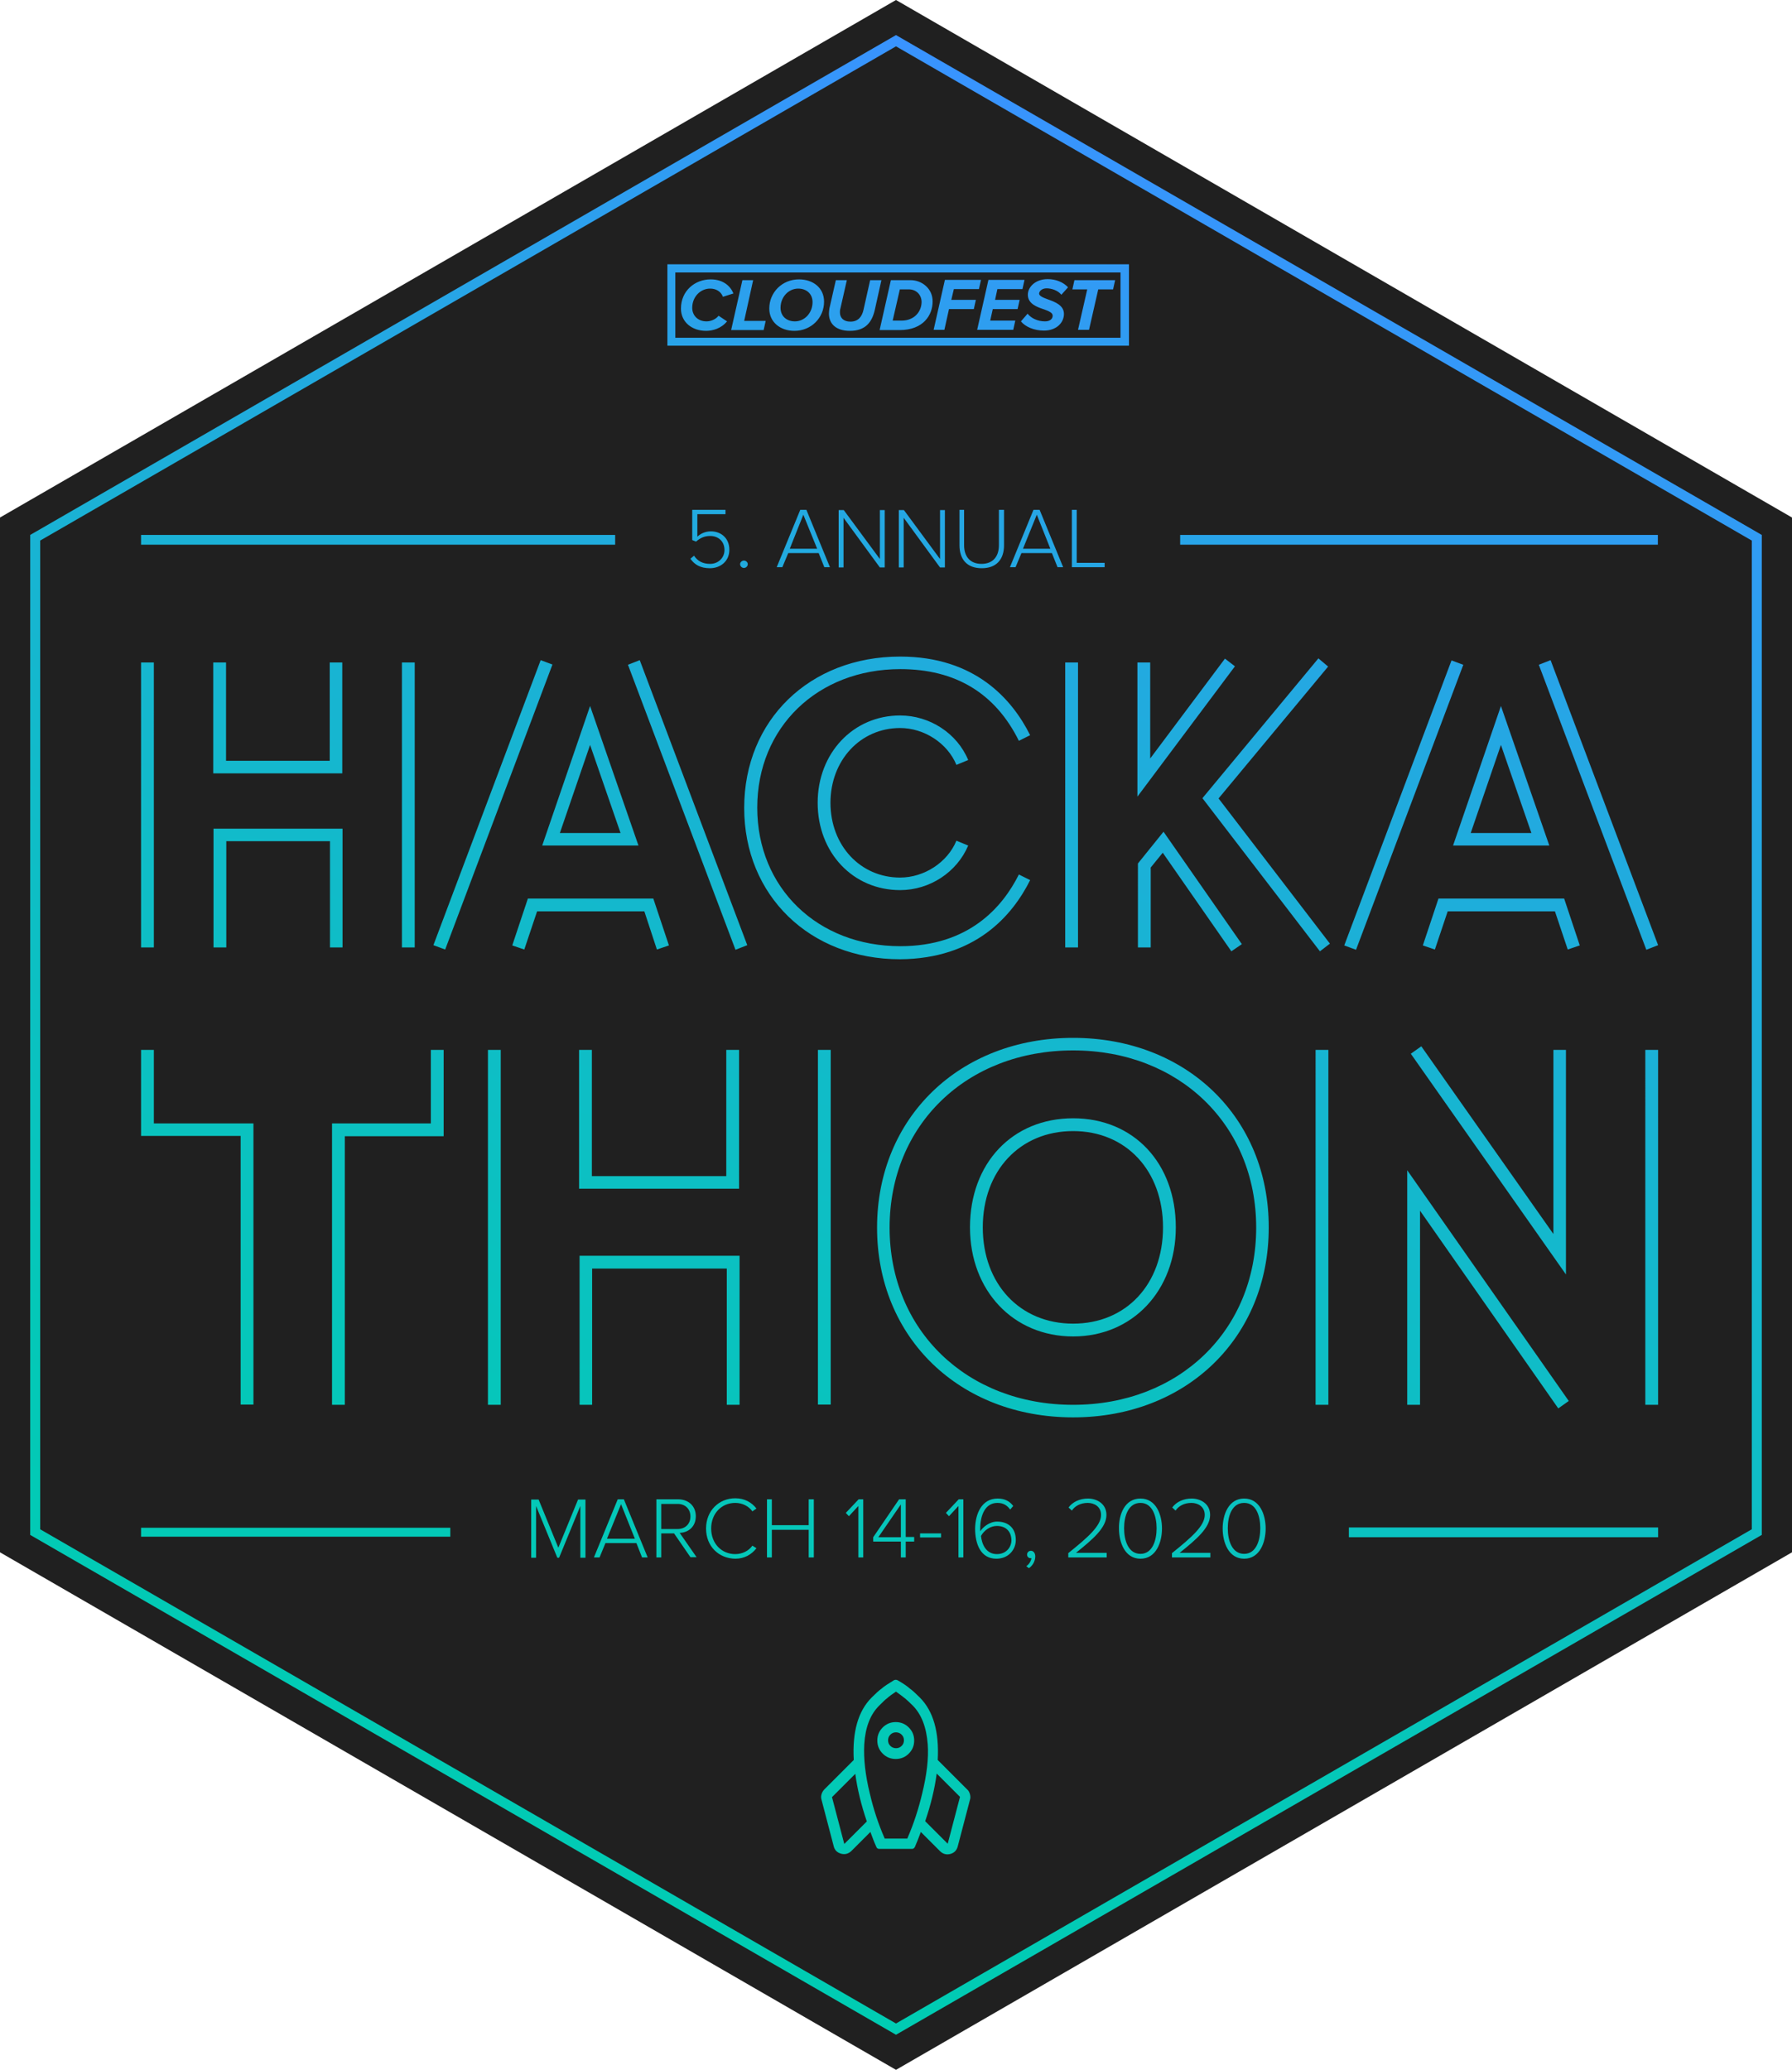
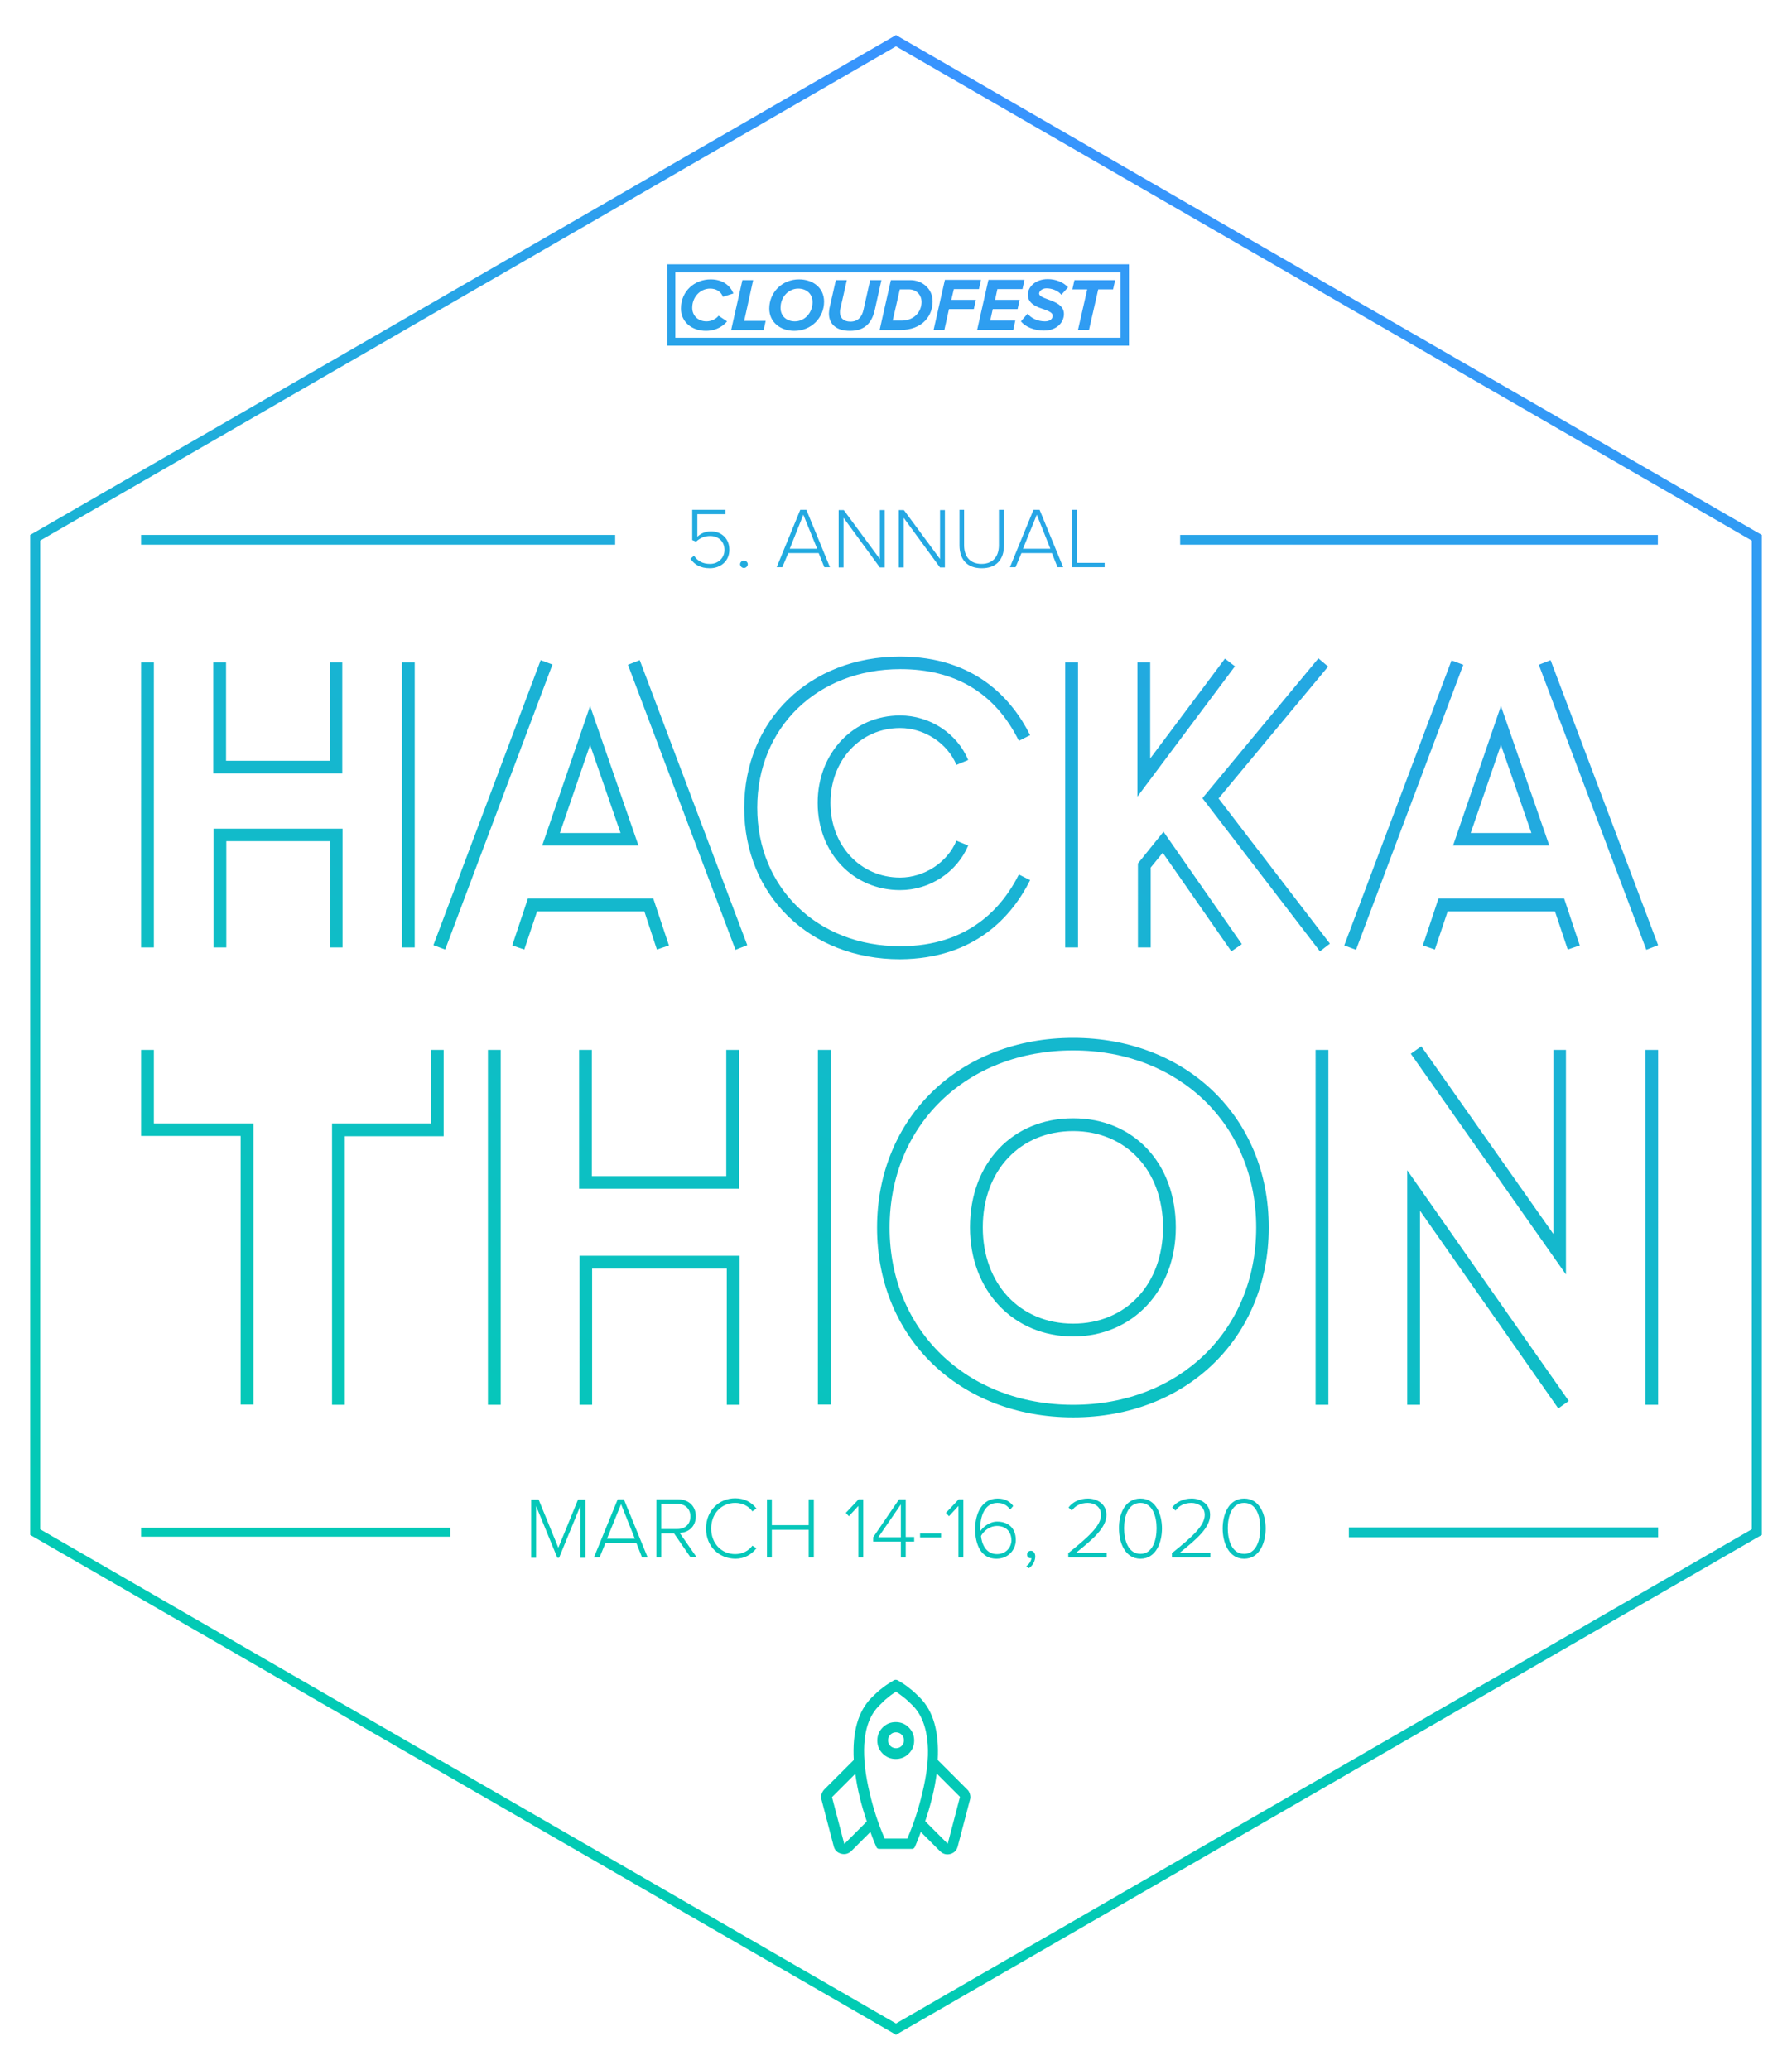
<svg xmlns="http://www.w3.org/2000/svg" id="Ebene_1" x="0px" y="0px" viewBox="0 0 700 808.3" style="enable-background:new 0 0 700 808.3;" xml:space="preserve">
  <style type="text/css"> .st0{fill:#202020;} .st1{fill:url(#SVGID_1_);} </style>
  <title>hackathon_logo_2</title>
  <g>
-     <polygon class="st0" points="700,606.2 700,202.1 350,0 0,202.1 0,606.2 350,808.3 " />
    <linearGradient id="SVGID_1_" gradientUnits="userSpaceOnUse" x1="224.501" y1="748.95" x2="475.499" y2="59.341">
      <stop offset="0" style="stop-color:#00CCB3" />
      <stop offset="0.204" style="stop-color:#04C8B8" />
      <stop offset="0.46" style="stop-color:#10BCC8" />
      <stop offset="0.741" style="stop-color:#23A9E1" />
      <stop offset="1" style="stop-color:#3993FF" />
    </linearGradient>
-     <path class="st1" d="M586.3,275.7l-18.7,54.5h37.6L586.3,275.7z M586.3,290.9l11.9,34.4h-23.7L586.3,290.9z M230.5,275.7 l-18.7,54.5h37.6L230.5,275.7z M230.5,290.9l11.9,34.4h-23.7L230.5,290.9z M402.4,343.7l-4.4-2.2c-6.4,12.8-19.6,28-46.3,28 c-32.4,0-55.9-22.8-55.9-54.1s23.5-54.1,55.9-54.1c21.5,0,37.1,9.4,46.3,28l4.4-2.2c-7-14-21.5-30.7-50.8-30.7 c-35.3,0-60.9,24.8-60.9,59.1c0,34.2,25.6,59.1,60.9,59.1C380.9,374.4,395.4,357.7,402.4,343.7z M245.3,259.6l42,111.3l4.6-1.8 l-42-111.3L245.3,259.6z M378.9,700.7c-0.2-0.7-0.5-1.4-1.1-1.9l-11.5-11.5c0.6-10.9-1.7-19.1-7-24.4c-1.6-1.6-2.9-2.8-3.9-3.5 c-1-0.9-2.6-2-4.7-3.2c-0.5-0.3-1.1-0.3-1.6,0c-2.1,1.3-3.7,2.3-4.7,3.2c-1,0.7-2.3,1.9-3.9,3.5c-5.3,5.3-7.6,13.4-7,24.4 l-11.5,11.5c-0.5,0.5-0.9,1.2-1.1,1.9c-0.2,0.7-0.2,1.4,0,2.1l4.8,18.3c0.4,1.5,1.4,2.4,2.9,2.8c1.5,0.4,2.8,0,3.9-1l7.5-7.5 c0.7,1.9,1.4,3.8,2.3,5.8c0.2,0.6,0.7,0.9,1.4,0.8l12.3,0c0.7,0.1,1.1-0.2,1.4-0.8c0.8-1.9,1.6-3.8,2.3-5.8l7.5,7.5 c1.1,1.1,2.5,1.5,4,1.1c1.5-0.4,2.5-1.4,2.9-2.9l4.8-18.3C379.1,702.2,379.1,701.5,378.9,700.7z M329.8,720.1l-4.8-18.3l9.1-9.1 c0.8,6,2.3,12.1,4.5,18.6L329.8,720.1z M354.4,718l-8.8,0c-2.5-5.7-4.4-11.5-5.8-17.5c-1.8-7.3-2.5-13.8-2.2-19.3 c0.4-6.7,2.4-11.8,5.9-15.2c1.3-1.3,2.3-2.3,3-2.8c0.9-0.8,2.1-1.7,3.5-2.6c1.4,1,2.6,1.9,3.6,2.7c0.6,0.5,1.6,1.4,2.9,2.7 c3.5,3.5,5.4,8.6,5.9,15.2c0.4,5.5-0.4,12-2.2,19.3C358.8,706.4,356.9,712.3,354.4,718z M370.2,720l-8.8-8.8 c2.2-6.4,3.7-12.6,4.5-18.6l9.1,9.1L370.2,720z M355,674.6c-1.4-1.4-3.1-2.1-5.1-2.1c-2,0-3.7,0.7-5.1,2.1 c-1.4,1.4-2.1,3.1-2.1,5.1c0,2,0.7,3.7,2.1,5.1c1.4,1.4,3.1,2.1,5.1,2.1c2,0,3.7-0.7,5.1-2.1c1.4-1.4,2.1-3.1,2.1-5.1 C357.1,677.7,356.4,676,355,674.6z M352.2,681.8c-0.6,0.6-1.3,0.9-2.2,0.9c-0.8,0-1.6-0.3-2.2-0.9c-0.6-0.6-0.9-1.3-0.9-2.2 c0-0.8,0.3-1.6,0.9-2.2c0.6-0.6,1.3-0.9,2.2-0.9c0.8,0,1.6,0.3,2.2,0.9c0.6,0.6,0.9,1.3,0.9,2.2 C353.1,680.5,352.8,681.2,352.2,681.8z M351.6,284.3c9.4,0,18.5,5.9,22,14.4l4.6-1.9c-4.3-10.4-15-17.4-26.6-17.4 c-18.3,0-32.2,14.7-32.2,34.1c0,19.5,13.8,34.1,32.2,34.1c11.6,0,22.2-7,26.6-17.4l-4.6-1.9c-3.5,8.5-12.6,14.4-22,14.4 c-15.5,0-27.2-12.5-27.2-29.2C324.4,296.9,336.1,284.3,351.6,284.3z M133.8,370v-46.4H83.4V370h5v-41.5h40.5V370H133.8z M60.1,258.7h-5V370h5V258.7z M162,258.7h-5V370h5V258.7z M256.6,370.8l4.7-1.6l-6.1-18.3h-49l-6.1,18.3l4.7,1.6l5-14.9h41.9 L256.6,370.8z M211.2,257.8l-41.9,111.3l4.6,1.7l41.9-111.3L211.2,257.8z M133.8,258.7h-5v38.4H88.3v-38.4h-5V302h50.4V258.7z M478.5,257.2l-29.2,39v-37.5h-5v52.4l38.1-50.9L478.5,257.2z M515.6,371.5l3.9-3L476,311.8l42.8-51.5l-3.8-3.2l-45.3,54.6 L515.6,371.5z M449.4,338.9l4.8-5.9l26.8,38.5l4.1-2.8l-30.6-43.9l-10,12.4V370h5V338.9z M571.6,259.6l-4.6-1.7l-41.9,111.3 l4.6,1.7L571.6,259.6z M647.7,369.1l-42-111.3l-4.6,1.8l42,111.3L647.7,369.1z M421.1,258.7h-5V370h5V258.7z M260.7,103.2V135H441 v-31.8H260.7z M437.8,131.9H263.8v-25.5h173.9V131.9z M355.7,109.4H348l-4.4,19.5h7.8c9.4,0,12.9-6,12.9-11.1 C364.4,112.7,360.1,109.4,355.7,109.4z M352.2,125.2h-3.5l2.8-12.2h3.5c3,0,5,2.2,5,5C359.9,121.9,357,125.2,352.2,125.2z M276,125.5c-3.4,0-5.6-2.3-5.6-5.3c0-4.3,3.2-7.5,7-7.5c2.3,0,4.2,1.1,5,3.2l4.1-1.3c-1.2-2.9-4-5.5-8.9-5.5 c-6.2,0-11.6,4.5-11.6,11.4c0,5.3,4.3,8.7,9.8,8.7c2.6,0,5.9-0.9,8.2-3.7l-3.3-2.2C279.6,124.7,277.7,125.5,276,125.5z M312.1,109.1c-6.6,0-11.6,5.1-11.6,11.4c0,5.3,4.3,8.7,9.8,8.7c6.6,0,11.6-5.1,11.6-11.4C321.9,112.4,317.6,109.1,312.1,109.1z M310.5,125.5c-3.2,0-5.6-2-5.6-5.3c0-4.2,3.1-7.5,6.9-7.5c3.2,0,5.6,2,5.6,5.3C317.4,122.2,314.3,125.5,310.5,125.5z M339.9,109.4 l-2.6,11.6c-0.6,2.7-2.1,4.6-5.1,4.6c-2.7,0-4.1-1.5-4.1-3.6c0-0.5,0-0.9,0.2-1.6l2.5-11h-4.3l-2.5,11c-0.1,0.7-0.2,1.6-0.2,2 c0,4.1,2.8,6.8,8.2,6.8c6.1,0,8.6-3.4,9.7-8.1l2.6-11.7H339.9z M372.6,112.9h9.8l0.8-3.6h-14.1l-4.4,19.5h4.2l1.8-8.1h9.7l0.8-3.6 h-9.6L372.6,112.9z M389.6,112.9h9.8l0.8-3.6h-14.1l-4.4,19.5h14.1l0.8-3.6h-9.8l1-4.5h9.7l0.8-3.6h-9.6L389.6,112.9z M294.2,109.4 h-4.2l-4.4,19.5h12.7l0.8-3.6h-8.4L294.2,109.4z M418.9,113h5.8l-3.6,15.8h4.3L429,113h5.8l0.8-3.6h-15.9L418.9,113z M408.8,112.6 c2,0,4.4,0.8,5.8,2.5l2.6-2.9c-1.8-2-4.8-3.2-7.9-3.2c-4.9,0-7.8,3.1-7.8,6.1c0,3.5,3.5,4.8,6.3,5.7c1.9,0.7,3.4,1.3,3.4,2.5 c0,1.1-0.9,2.2-3,2.2c-2.8,0-5.4-1.2-6.8-3l-2.6,3c1.7,2.1,5.1,3.6,9,3.6c4.9,0,7.8-3.1,7.8-6.5c0-3.4-3.5-4.7-6.3-5.7 c-1.9-0.7-3.4-1.3-3.4-2.3C406,113.6,407.1,112.6,408.8,112.6z M561.9,350.9l-6.1,18.3l4.7,1.6l5-14.9h41.9l5,14.9l4.7-1.6 l-6.1-18.3H561.9z M419.2,436.7c-23.7,0-40.3,17.5-40.3,42.6c0,24.7,16.9,42.6,40.3,42.6c23.2,0,40.1-17.9,40.1-42.6 C459.3,454.2,442.8,436.7,419.2,436.7z M419.2,516.9c-20.8,0-35.3-15.5-35.3-37.6c0-22.1,14.5-37.6,35.3-37.6 c20.7,0,35.1,15.5,35.1,37.6C454.3,501.5,439.9,516.9,419.2,516.9z M226.3,548.6h5v-53.2h52.6v53.2h5v-58.2h-62.5V548.6z M324.5,410h-5v138.5h5V410z M283.8,459.3h-52.6V410h-5v54.2h62.5V410h-5V459.3z M60.1,410h-5v33.6H94v104.9h5V438.7H60.1V410z M168.3,438.7h-38.6v109.9h5V443.7h38.6V410h-5V438.7z M190.6,548.6h5V410h-5V548.6z M419.2,405.3c-44.4,0-76.6,31.2-76.6,74.1 c0,43,32.2,74.1,76.6,74.1c44.3,0,76.4-31.2,76.4-74.1C495.7,436.5,463.5,405.3,419.2,405.3z M419.2,548.6 c-41.5,0-71.7-29.1-71.7-69.2c0-40.1,30.1-69.2,71.7-69.2c41.4,0,71.5,29.1,71.5,69.2C490.7,519.5,460.6,548.6,419.2,548.6z M513.9,548.6h5V410h-5V548.6z M549.7,548.6h5v-75.8l54,77.2l4.1-2.9L549.7,457V548.6z M642.7,548.6h5V410h-5V548.6z M606.8,410 v71.9l-51.6-73.3l-4.1,2.9l60.6,86.2V410H606.8z M350,13.7L11.8,208.9v390.5L350,794.6l338.2-195.2V208.9L350,13.7z M684.3,597.2 L350,790.2l-334.3-193V211.1L350,18.1l334.3,193V597.2z M175.9,600.1H55.1v-3.5h120.8V600.1z M647.7,600.3H526.9v-3.8h120.8V600.3z M240.2,212.7h-92.6H55.1v-3.8h92.6h92.6V212.7z M647.7,212.7h-93.3H461v-3.8h93.3h93.3V212.7z M271.1,217c1.4,2.1,3.4,3.2,6.3,3.2 c3.2,0,5.6-2.4,5.6-5.4c0-3.4-2.4-5.5-5.6-5.5c-2.1,0-3.8,0.7-5.5,2.2l-1.5-0.6v-11.8h13v1.7h-11v8.8c1.1-1.1,3-2.1,5.3-2.1 c3.8,0,7.2,2.5,7.2,7.2c0,4.5-3.5,7.2-7.6,7.2c-3.7,0-6-1.4-7.6-3.7L271.1,217z M290.6,218.9c0.8,0,1.5,0.7,1.5,1.4 c0,0.8-0.7,1.5-1.5,1.5s-1.5-0.7-1.5-1.5C289.1,219.6,289.8,218.9,290.6,218.9z M319.8,216h-11.9l-2.3,5.5h-2.2l9.2-22.4h2.4 l9.2,22.4h-2.2L319.8,216z M308.5,214.3h10.7l-5.4-13.3L308.5,214.3z M329.5,202.2v19.4h-1.9v-22.4h2l14.1,19.1v-19.1h1.9v22.4 h-1.9L329.5,202.2z M353,202.2v19.4h-1.9v-22.4h2l14.1,19.1v-19.1h1.9v22.4h-1.9L353,202.2z M374.6,199.1h2v13.8 c0,4.5,2.4,7.3,6.8,7.3s6.8-2.8,6.8-7.3v-13.8h2v13.8c0,5.6-3,9-8.7,9c-5.8,0-8.7-3.5-8.7-9V199.1z M410.9,216H399l-2.3,5.5h-2.2 l9.2-22.4h2.4l9.2,22.4h-2.2L410.9,216z M399.6,214.3h10.7L405,201L399.6,214.3z M418.7,199.1h1.9v20.7h10.9v1.7h-12.8V199.1z M226.7,588.1l-8.3,20.2h-0.7l-8.3-20.2v20.2h-1.9v-22.7h2.9l7.7,18.8l7.7-18.8h2.9v22.7h-2V588.1z M248.6,602.6h-12.1l-2.3,5.6 H232l9.3-22.7h2.4l9.3,22.7h-2.2L248.6,602.6z M237.1,600.9H248l-5.4-13.5L237.1,600.9z M263.3,598.8h-5v9.4h-1.9v-22.7h8.5 c3.9,0,6.9,2.5,6.9,6.6c0,4.1-2.9,6.4-6.3,6.5l6.6,9.5h-2.4L263.3,598.8z M264.7,587.3h-6.4v9.8h6.4c3,0,5-2,5-4.9 C269.7,589.3,267.7,587.3,264.7,587.3z M275.8,596.9c0-7,5.1-11.8,11.4-11.8c3.7,0,6.4,1.6,8.3,4l-1.6,1.1c-1.4-2-3.9-3.3-6.7-3.3 c-5.3,0-9.4,4.1-9.4,10c0,5.9,4.1,10,9.4,10c2.8,0,5.3-1.3,6.7-3.3l1.6,1c-2,2.5-4.7,4.1-8.3,4.1 C280.8,608.6,275.8,603.9,275.8,596.9z M315.9,597.4h-14.4v10.8h-1.9v-22.7h1.9v10.1h14.4v-10.1h2v22.7h-2V597.4z M335.2,588.2 l-3.6,3.9l-1.2-1.3l5-5.3h1.8v22.7h-1.9V588.2z M351.9,602h-10.8v-1.7l10.1-14.8h2.6v14.7h3.3v1.8h-3.3v6.2h-1.9V602z M343.1,600.3 h8.8v-12.8L343.1,600.3z M359.4,598.8h8.2v1.6h-8.2V598.8z M374.3,588.2l-3.6,3.9l-1.2-1.3l5-5.3h1.8v22.7h-1.9V588.2z M389.7,585.2c3,0,4.8,1.2,6.1,2.9l-1.2,1.4c-1.1-1.5-2.5-2.6-5-2.6c-4.9,0-6.7,5.1-6.7,10c0,0.3,0,0.7,0,1.1 c1-1.6,3.6-3.8,6.6-3.8c4.1,0,7.3,2.3,7.3,7.2c0,3.7-2.8,7.3-7.6,7.3c-6.1,0-8.3-5.7-8.3-11.8C381,591.1,383.5,585.2,389.7,585.2z M389.4,595.9c-2.5,0-4.9,1.6-6.2,3.9c0.3,3.1,1.9,7.1,6.2,7.1c3.9,0,5.7-3,5.7-5.4C395,597.7,392.6,595.9,389.4,595.9z M400.9,611.6c1.1-0.7,1.9-2.1,2-3.1l-0.3,0c-0.8,0-1.4-0.6-1.4-1.4c0-0.8,0.6-1.5,1.5-1.5c0.9,0,1.7,0.8,1.7,2.2 c0,1.9-1.1,3.7-2.5,4.6L400.9,611.6z M417.2,606.6c7.7-6.2,12.9-10.7,12.9-15c0-3.3-2.7-4.7-5.2-4.7c-2.8,0-5,1.2-6.2,3l-1.3-1.2 c1.6-2.2,4.4-3.5,7.6-3.5c3.3,0,7.2,1.9,7.2,6.4c0,5-5.3,9.5-11.9,14.8h12v1.8h-15V606.6z M445.5,585.2c6.1,0,8.4,6.3,8.4,11.7 c0,5.4-2.3,11.8-8.4,11.8c-6.1,0-8.4-6.4-8.4-11.8C437,591.5,439.3,585.2,445.5,585.2z M445.5,586.9c-4.8,0-6.4,5.2-6.4,9.9 c0,4.7,1.6,10,6.4,10c4.7,0,6.3-5.3,6.3-10C451.8,592.2,450.2,586.9,445.5,586.9z M457.7,606.6c7.7-6.2,12.9-10.7,12.9-15 c0-3.3-2.7-4.7-5.2-4.7c-2.8,0-5,1.2-6.2,3l-1.3-1.2c1.6-2.2,4.4-3.5,7.6-3.5c3.3,0,7.2,1.9,7.2,6.4c0,5-5.3,9.5-11.9,14.8h12v1.8 h-15V606.6z M486,585.2c6.1,0,8.4,6.3,8.4,11.7c0,5.4-2.3,11.8-8.4,11.8c-6.1,0-8.4-6.4-8.4-11.8 C477.6,591.5,479.9,585.2,486,585.2z M486,586.9c-4.8,0-6.4,5.2-6.4,9.9c0,4.7,1.6,10,6.4,10c4.7,0,6.3-5.3,6.3-10 C492.3,592.2,490.8,586.9,486,586.9z" />
+     <path class="st1" d="M586.3,275.7l-18.7,54.5h37.6L586.3,275.7z M586.3,290.9l11.9,34.4h-23.7L586.3,290.9z M230.5,275.7 l-18.7,54.5h37.6L230.5,275.7z M230.5,290.9l11.9,34.4h-23.7L230.5,290.9z M402.4,343.7l-4.4-2.2c-6.4,12.8-19.6,28-46.3,28 c-32.4,0-55.9-22.8-55.9-54.1s23.5-54.1,55.9-54.1c21.5,0,37.1,9.4,46.3,28l4.4-2.2c-7-14-21.5-30.7-50.8-30.7 c-35.3,0-60.9,24.8-60.9,59.1c0,34.2,25.6,59.1,60.9,59.1C380.9,374.4,395.4,357.7,402.4,343.7z M245.3,259.6l42,111.3l4.6-1.8 l-42-111.3L245.3,259.6z M378.9,700.7c-0.2-0.7-0.5-1.4-1.1-1.9l-11.5-11.5c0.6-10.9-1.7-19.1-7-24.4c-1.6-1.6-2.9-2.8-3.9-3.5 c-1-0.9-2.6-2-4.7-3.2c-0.5-0.3-1.1-0.3-1.6,0c-2.1,1.3-3.7,2.3-4.7,3.2c-1,0.7-2.3,1.9-3.9,3.5c-5.3,5.3-7.6,13.4-7,24.4 l-11.5,11.5c-0.5,0.5-0.9,1.2-1.1,1.9c-0.2,0.7-0.2,1.4,0,2.1l4.8,18.3c0.4,1.5,1.4,2.4,2.9,2.8c1.5,0.4,2.8,0,3.9-1l7.5-7.5 c0.7,1.9,1.4,3.8,2.3,5.8c0.2,0.6,0.7,0.9,1.4,0.8l12.3,0c0.7,0.1,1.1-0.2,1.4-0.8c0.8-1.9,1.6-3.8,2.3-5.8l7.5,7.5 c1.1,1.1,2.5,1.5,4,1.1c1.5-0.4,2.5-1.4,2.9-2.9l4.8-18.3C379.1,702.2,379.1,701.5,378.9,700.7z M329.8,720.1l-4.8-18.3l9.1-9.1 c0.8,6,2.3,12.1,4.5,18.6L329.8,720.1z M354.4,718l-8.8,0c-2.5-5.7-4.4-11.5-5.8-17.5c-1.8-7.3-2.5-13.8-2.2-19.3 c0.4-6.7,2.4-11.8,5.9-15.2c1.3-1.3,2.3-2.3,3-2.8c0.9-0.8,2.1-1.7,3.5-2.6c1.4,1,2.6,1.9,3.6,2.7c0.6,0.5,1.6,1.4,2.9,2.7 c3.5,3.5,5.4,8.6,5.9,15.2c0.4,5.5-0.4,12-2.2,19.3C358.8,706.4,356.9,712.3,354.4,718z M370.2,720l-8.8-8.8 c2.2-6.4,3.7-12.6,4.5-18.6l9.1,9.1L370.2,720z M355,674.6c-1.4-1.4-3.1-2.1-5.1-2.1c-2,0-3.7,0.7-5.1,2.1 c-1.4,1.4-2.1,3.1-2.1,5.1c0,2,0.7,3.7,2.1,5.1c1.4,1.4,3.1,2.1,5.1,2.1c2,0,3.7-0.7,5.1-2.1c1.4-1.4,2.1-3.1,2.1-5.1 C357.1,677.7,356.4,676,355,674.6z M352.2,681.8c-0.6,0.6-1.3,0.9-2.2,0.9c-0.8,0-1.6-0.3-2.2-0.9c-0.6-0.6-0.9-1.3-0.9-2.2 c0-0.8,0.3-1.6,0.9-2.2c0.6-0.6,1.3-0.9,2.2-0.9c0.8,0,1.6,0.3,2.2,0.9c0.6,0.6,0.9,1.3,0.9,2.2 C353.1,680.5,352.8,681.2,352.2,681.8z M351.6,284.3c9.4,0,18.5,5.9,22,14.4l4.6-1.9c-4.3-10.4-15-17.4-26.6-17.4 c-18.3,0-32.2,14.7-32.2,34.1c0,19.5,13.8,34.1,32.2,34.1c11.6,0,22.2-7,26.6-17.4l-4.6-1.9c-3.5,8.5-12.6,14.4-22,14.4 c-15.5,0-27.2-12.5-27.2-29.2C324.4,296.9,336.1,284.3,351.6,284.3z M133.8,370v-46.4H83.4V370h5v-41.5h40.5V370H133.8z M60.1,258.7h-5V370h5V258.7z M162,258.7h-5V370h5V258.7z M256.6,370.8l4.7-1.6l-6.1-18.3h-49l-6.1,18.3l4.7,1.6l5-14.9h41.9 L256.6,370.8z M211.2,257.8l-41.9,111.3l4.6,1.7l41.9-111.3L211.2,257.8z M133.8,258.7h-5v38.4H88.3v-38.4h-5V302h50.4V258.7z M478.5,257.2l-29.2,39v-37.5h-5v52.4l38.1-50.9L478.5,257.2z M515.6,371.5l3.9-3L476,311.8l42.8-51.5l-3.8-3.2l-45.3,54.6 L515.6,371.5z M449.4,338.9l4.8-5.9l26.8,38.5l4.1-2.8l-30.6-43.9l-10,12.4V370h5V338.9z M571.6,259.6l-4.6-1.7l-41.9,111.3 l4.6,1.7L571.6,259.6z M647.7,369.1l-42-111.3l-4.6,1.8l42,111.3L647.7,369.1z M421.1,258.7h-5V370h5V258.7z M260.7,103.2V135H441 v-31.8H260.7z M437.8,131.9H263.8v-25.5h173.9V131.9z M355.7,109.4H348l-4.4,19.5h7.8c9.4,0,12.9-6,12.9-11.1 C364.4,112.7,360.1,109.4,355.7,109.4z M352.2,125.2h-3.5l2.8-12.2h3.5c3,0,5,2.2,5,5C359.9,121.9,357,125.2,352.2,125.2z M276,125.5c-3.4,0-5.6-2.3-5.6-5.3c0-4.3,3.2-7.5,7-7.5c2.3,0,4.2,1.1,5,3.2l4.1-1.3c-1.2-2.9-4-5.5-8.9-5.5 c-6.2,0-11.6,4.5-11.6,11.4c0,5.3,4.3,8.7,9.8,8.7c2.6,0,5.9-0.9,8.2-3.7l-3.3-2.2C279.6,124.7,277.7,125.5,276,125.5z M312.1,109.1c-6.6,0-11.6,5.1-11.6,11.4c0,5.3,4.3,8.7,9.8,8.7c6.6,0,11.6-5.1,11.6-11.4C321.9,112.4,317.6,109.1,312.1,109.1z M310.5,125.5c-3.2,0-5.6-2-5.6-5.3c0-4.2,3.1-7.5,6.9-7.5c3.2,0,5.6,2,5.6,5.3C317.4,122.2,314.3,125.5,310.5,125.5z M339.9,109.4 l-2.6,11.6c-0.6,2.7-2.1,4.6-5.1,4.6c-2.7,0-4.1-1.5-4.1-3.6c0-0.5,0-0.9,0.2-1.6l2.5-11h-4.3l-2.5,11c-0.1,0.7-0.2,1.6-0.2,2 c0,4.1,2.8,6.8,8.2,6.8c6.1,0,8.6-3.4,9.7-8.1l2.6-11.7H339.9z M372.6,112.9h9.8l0.8-3.6h-14.1l-4.4,19.5h4.2l1.8-8.1h9.7l0.8-3.6 h-9.6L372.6,112.9z M389.6,112.9h9.8l0.8-3.6h-14.1l-4.4,19.5h14.1l0.8-3.6h-9.8l1-4.5h9.7l0.8-3.6h-9.6L389.6,112.9z M294.2,109.4 h-4.2l-4.4,19.5h12.7l0.8-3.6h-8.4L294.2,109.4z M418.9,113h5.8l-3.6,15.8h4.3L429,113h5.8l0.8-3.6h-15.9L418.9,113z M408.8,112.6 c2,0,4.4,0.8,5.8,2.5l2.6-2.9c-1.8-2-4.8-3.2-7.9-3.2c-4.9,0-7.8,3.1-7.8,6.1c0,3.5,3.5,4.8,6.3,5.7c1.9,0.7,3.4,1.3,3.4,2.5 c0,1.1-0.9,2.2-3,2.2c-2.8,0-5.4-1.2-6.8-3l-2.6,3c1.7,2.1,5.1,3.6,9,3.6c4.9,0,7.8-3.1,7.8-6.5c0-3.4-3.5-4.7-6.3-5.7 c-1.9-0.7-3.4-1.3-3.4-2.3C406,113.6,407.1,112.6,408.8,112.6z M561.9,350.9l-6.1,18.3l4.7,1.6l5-14.9h41.9l5,14.9l4.7-1.6 l-6.1-18.3H561.9z M419.2,436.7c-23.7,0-40.3,17.5-40.3,42.6c0,24.7,16.9,42.6,40.3,42.6c23.2,0,40.1-17.9,40.1-42.6 C459.3,454.2,442.8,436.7,419.2,436.7z M419.2,516.9c-20.8,0-35.3-15.5-35.3-37.6c0-22.1,14.5-37.6,35.3-37.6 c20.7,0,35.1,15.5,35.1,37.6C454.3,501.5,439.9,516.9,419.2,516.9z M226.3,548.6h5v-53.2h52.6v53.2h5v-58.2h-62.5V548.6z M324.5,410h-5v138.5h5V410z M283.8,459.3h-52.6V410h-5v54.2h62.5V410h-5V459.3z M60.1,410h-5v33.6H94v104.9h5V438.7H60.1V410z M168.3,438.7h-38.6v109.9h5V443.7h38.6V410h-5V438.7z M190.6,548.6h5V410h-5V548.6z M419.2,405.3c-44.4,0-76.6,31.2-76.6,74.1 c0,43,32.2,74.1,76.6,74.1c44.3,0,76.4-31.2,76.4-74.1C495.7,436.5,463.5,405.3,419.2,405.3z M419.2,548.6 c-41.5,0-71.7-29.1-71.7-69.2c0-40.1,30.1-69.2,71.7-69.2c41.4,0,71.5,29.1,71.5,69.2C490.7,519.5,460.6,548.6,419.2,548.6z M513.9,548.6h5V410h-5V548.6z M549.7,548.6h5v-75.8l54,77.2l4.1-2.9L549.7,457V548.6z M642.7,548.6h5V410h-5V548.6z M606.8,410 v71.9l-51.6-73.3l-4.1,2.9l60.6,86.2V410H606.8z M350,13.7L11.8,208.9v390.5L350,794.6l338.2-195.2V208.9L350,13.7z M684.3,597.2 L350,790.2l-334.3-193V211.1L350,18.1l334.3,193V597.2z M175.9,600.1H55.1v-3.5h120.8V600.1z M647.7,600.3H526.9v-3.8h120.8V600.3z M240.2,212.7h-92.6H55.1v-3.8h92.6h92.6V212.7z M647.7,212.7h-93.3H461v-3.8h93.3h93.3V212.7z M271.1,217c1.4,2.1,3.4,3.2,6.3,3.2 c3.2,0,5.6-2.4,5.6-5.4c0-3.4-2.4-5.5-5.6-5.5c-2.1,0-3.8,0.7-5.5,2.2l-1.5-0.6v-11.8h13v1.7h-11v8.8c1.1-1.1,3-2.1,5.3-2.1 c3.8,0,7.2,2.5,7.2,7.2c0,4.5-3.5,7.2-7.6,7.2c-3.7,0-6-1.4-7.6-3.7L271.1,217z M290.6,218.9c0.8,0,1.5,0.7,1.5,1.4 c0,0.8-0.7,1.5-1.5,1.5s-1.5-0.7-1.5-1.5C289.1,219.6,289.8,218.9,290.6,218.9z M319.8,216h-11.9l-2.3,5.5h-2.2l9.2-22.4h2.4 l9.2,22.4h-2.2L319.8,216z M308.5,214.3h10.7l-5.4-13.3L308.5,214.3z M329.5,202.2v19.4h-1.9v-22.4h2l14.1,19.1v-19.1h1.9v22.4 h-1.9L329.5,202.2z M353,202.2v19.4h-1.9v-22.4h2l14.1,19.1v-19.1h1.9v22.4h-1.9L353,202.2z M374.6,199.1h2v13.8 c0,4.5,2.4,7.3,6.8,7.3s6.8-2.8,6.8-7.3v-13.8h2v13.8c0,5.6-3,9-8.7,9c-5.8,0-8.7-3.5-8.7-9V199.1z M410.9,216H399l-2.3,5.5h-2.2 l9.2-22.4h2.4l9.2,22.4h-2.2L410.9,216z M399.6,214.3h10.7L405,201L399.6,214.3z M418.7,199.1h1.9v20.7h10.9v1.7h-12.8V199.1z M226.7,588.1l-8.3,20.2h-0.7l-8.3-20.2v20.2h-1.9v-22.7h2.9l7.7,18.8l7.7-18.8h2.9v22.7h-2V588.1z M248.6,602.6h-12.1l-2.3,5.6 H232l9.3-22.7h2.4l9.3,22.7h-2.2L248.6,602.6z M237.1,600.9H248l-5.4-13.5L237.1,600.9z M263.3,598.8h-5v9.4h-1.9v-22.7h8.5 c3.9,0,6.9,2.5,6.9,6.6c0,4.1-2.9,6.4-6.3,6.5l6.6,9.5h-2.4L263.3,598.8z M264.7,587.3h-6.4v9.8h6.4c3,0,5-2,5-4.9 C269.7,589.3,267.7,587.3,264.7,587.3z M275.8,596.9c0-7,5.1-11.8,11.4-11.8c3.7,0,6.4,1.6,8.3,4l-1.6,1.1c-1.4-2-3.9-3.3-6.7-3.3 c-5.3,0-9.4,4.1-9.4,10c0,5.9,4.1,10,9.4,10c2.8,0,5.3-1.3,6.7-3.3l1.6,1c-2,2.5-4.7,4.1-8.3,4.1 C280.8,608.6,275.8,603.9,275.8,596.9z M315.9,597.4h-14.4v10.8h-1.9v-22.7h1.9v10.1h14.4v-10.1h2v22.7h-2V597.4z M335.2,588.2 l-3.6,3.9l-1.2-1.3l5-5.3h1.8v22.7h-1.9V588.2z M351.9,602h-10.8v-1.7l10.1-14.8h2.6v14.7h3.3v1.8h-3.3v6.2h-1.9V602z M343.1,600.3 h8.8v-12.8L343.1,600.3M359.4,598.8h8.2v1.6h-8.2V598.8z M374.3,588.2l-3.6,3.9l-1.2-1.3l5-5.3h1.8v22.7h-1.9V588.2z M389.7,585.2c3,0,4.8,1.2,6.1,2.9l-1.2,1.4c-1.1-1.5-2.5-2.6-5-2.6c-4.9,0-6.7,5.1-6.7,10c0,0.3,0,0.7,0,1.1 c1-1.6,3.6-3.8,6.6-3.8c4.1,0,7.3,2.3,7.3,7.2c0,3.7-2.8,7.3-7.6,7.3c-6.1,0-8.3-5.7-8.3-11.8C381,591.1,383.5,585.2,389.7,585.2z M389.4,595.9c-2.5,0-4.9,1.6-6.2,3.9c0.3,3.1,1.9,7.1,6.2,7.1c3.9,0,5.7-3,5.7-5.4C395,597.7,392.6,595.9,389.4,595.9z M400.9,611.6c1.1-0.7,1.9-2.1,2-3.1l-0.3,0c-0.8,0-1.4-0.6-1.4-1.4c0-0.8,0.6-1.5,1.5-1.5c0.9,0,1.7,0.8,1.7,2.2 c0,1.9-1.1,3.7-2.5,4.6L400.9,611.6z M417.2,606.6c7.7-6.2,12.9-10.7,12.9-15c0-3.3-2.7-4.7-5.2-4.7c-2.8,0-5,1.2-6.2,3l-1.3-1.2 c1.6-2.2,4.4-3.5,7.6-3.5c3.3,0,7.2,1.9,7.2,6.4c0,5-5.3,9.5-11.9,14.8h12v1.8h-15V606.6z M445.5,585.2c6.1,0,8.4,6.3,8.4,11.7 c0,5.4-2.3,11.8-8.4,11.8c-6.1,0-8.4-6.4-8.4-11.8C437,591.5,439.3,585.2,445.5,585.2z M445.5,586.9c-4.8,0-6.4,5.2-6.4,9.9 c0,4.7,1.6,10,6.4,10c4.7,0,6.3-5.3,6.3-10C451.8,592.2,450.2,586.9,445.5,586.9z M457.7,606.6c7.7-6.2,12.9-10.7,12.9-15 c0-3.3-2.7-4.7-5.2-4.7c-2.8,0-5,1.2-6.2,3l-1.3-1.2c1.6-2.2,4.4-3.5,7.6-3.5c3.3,0,7.2,1.9,7.2,6.4c0,5-5.3,9.5-11.9,14.8h12v1.8 h-15V606.6z M486,585.2c6.1,0,8.4,6.3,8.4,11.7c0,5.4-2.3,11.8-8.4,11.8c-6.1,0-8.4-6.4-8.4-11.8 C477.6,591.5,479.9,585.2,486,585.2z M486,586.9c-4.8,0-6.4,5.2-6.4,9.9c0,4.7,1.6,10,6.4,10c4.7,0,6.3-5.3,6.3-10 C492.3,592.2,490.8,586.9,486,586.9z" />
  </g>
</svg>